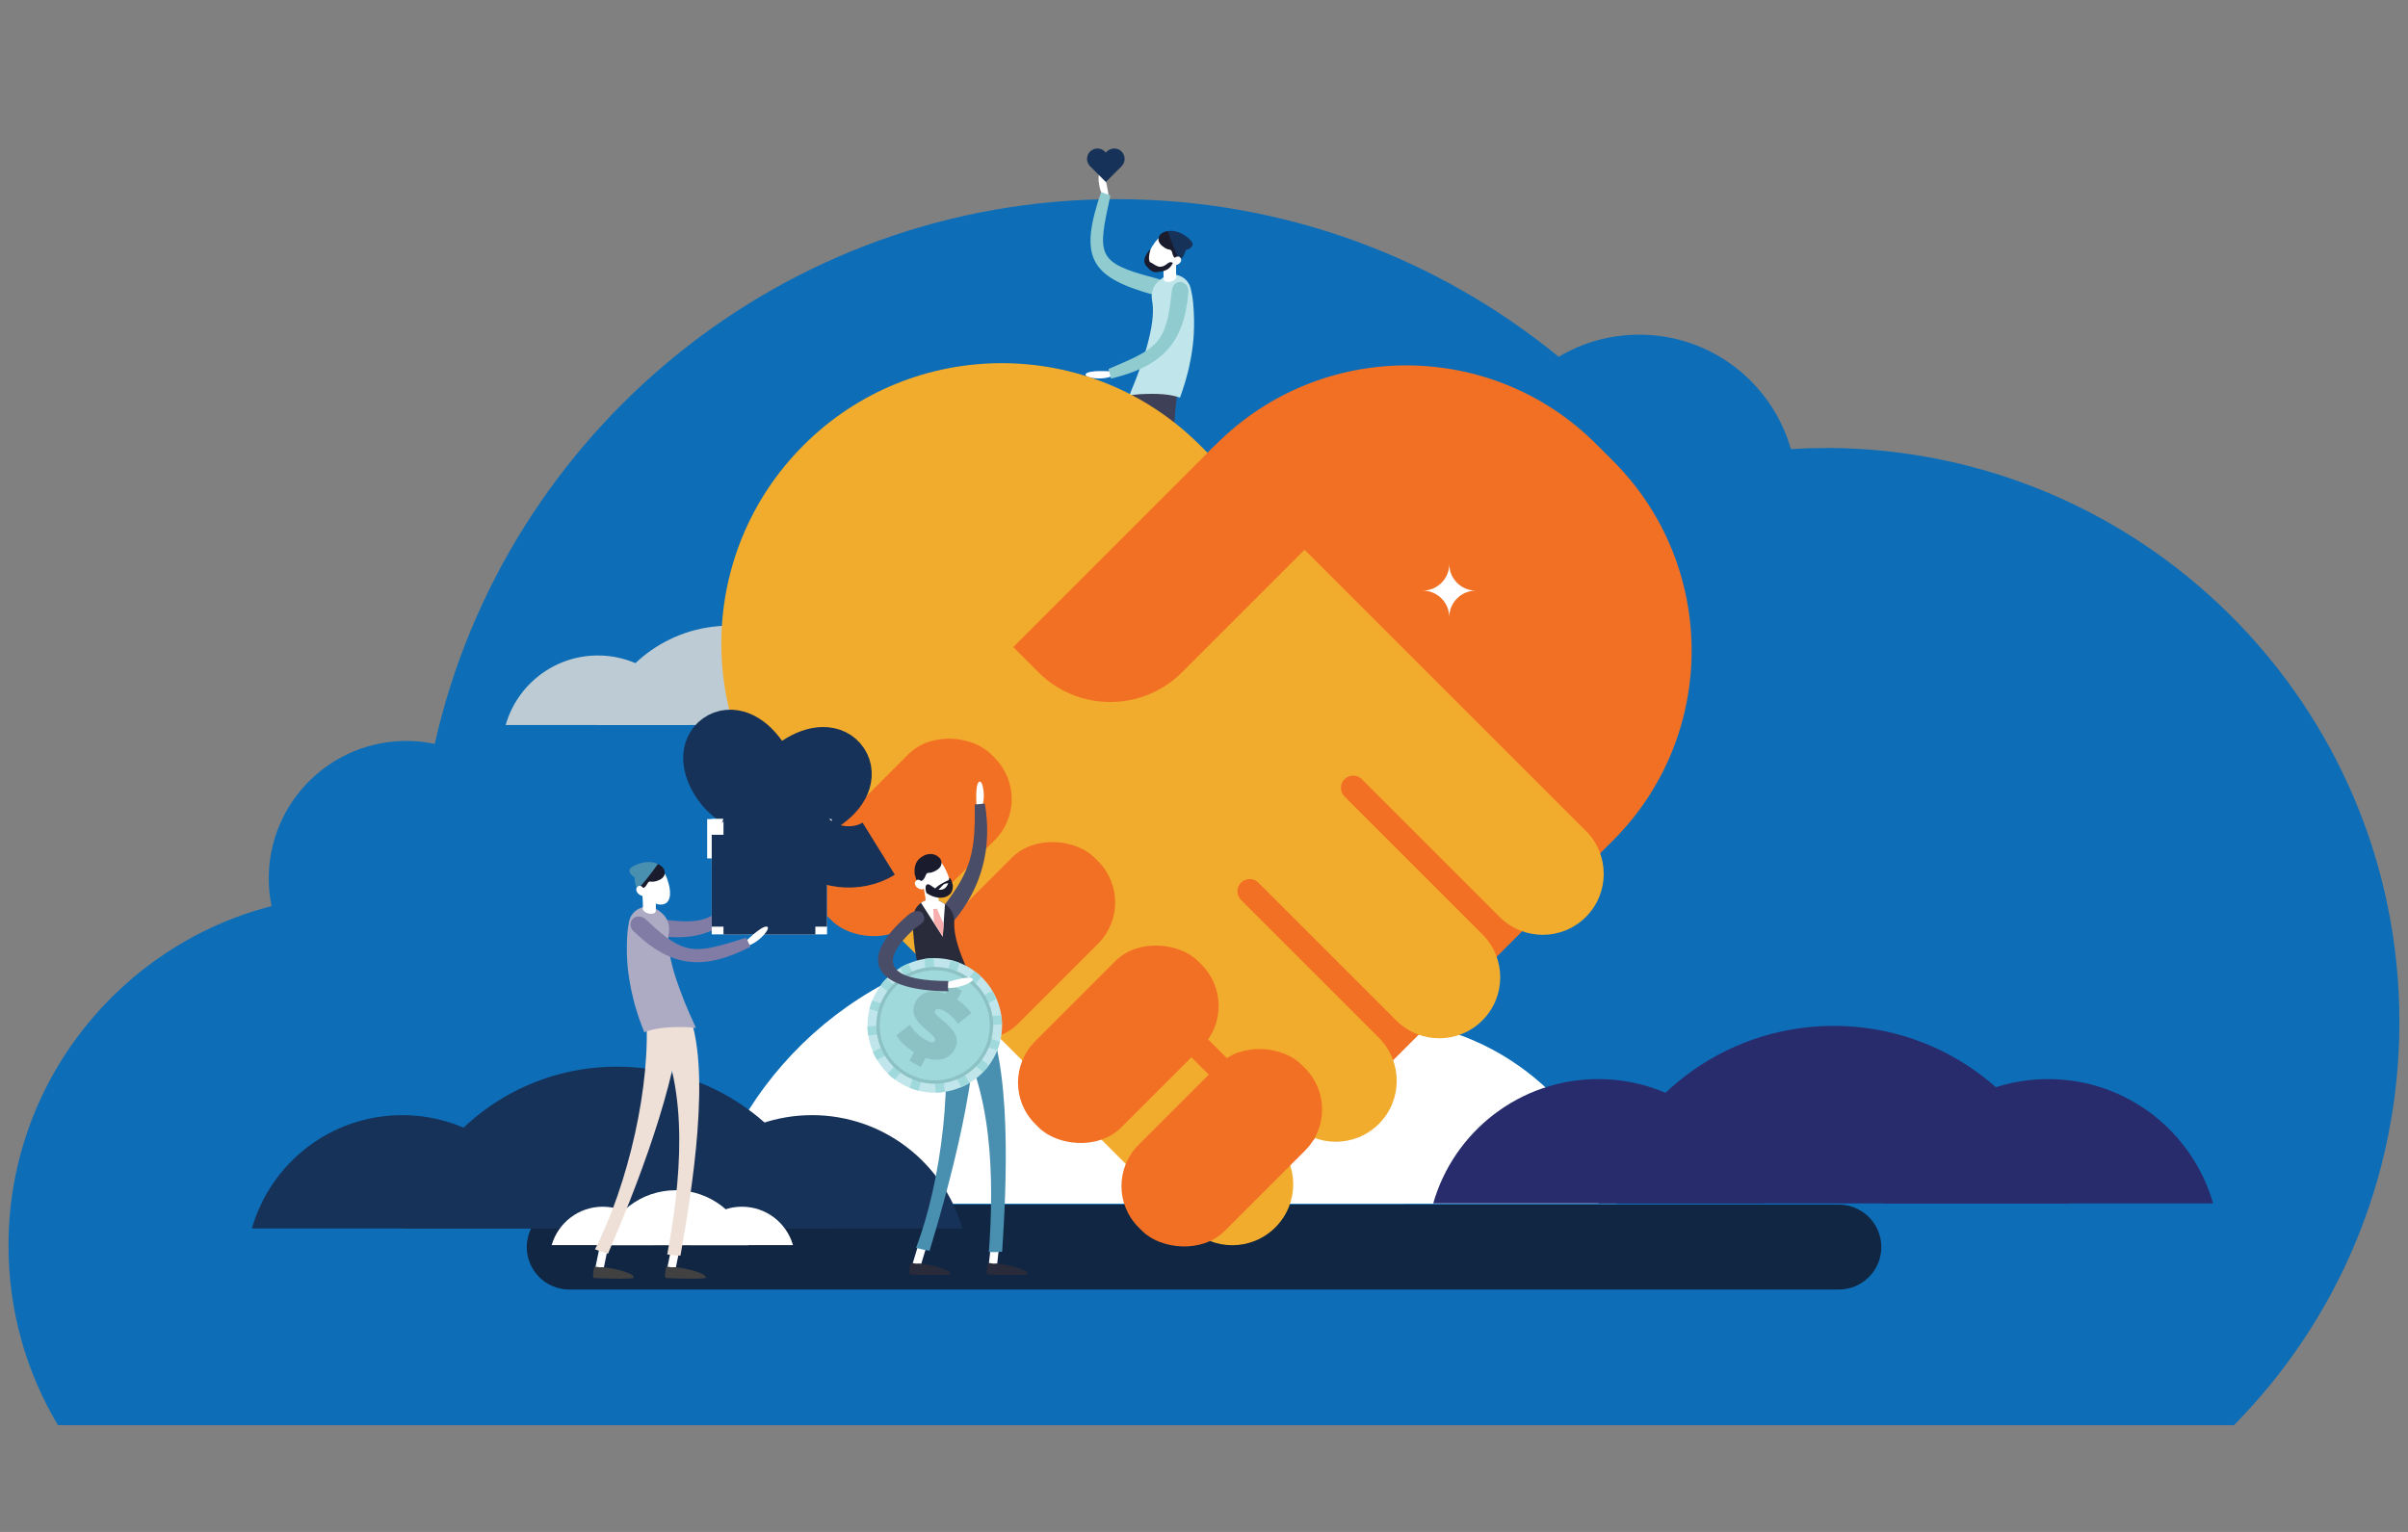
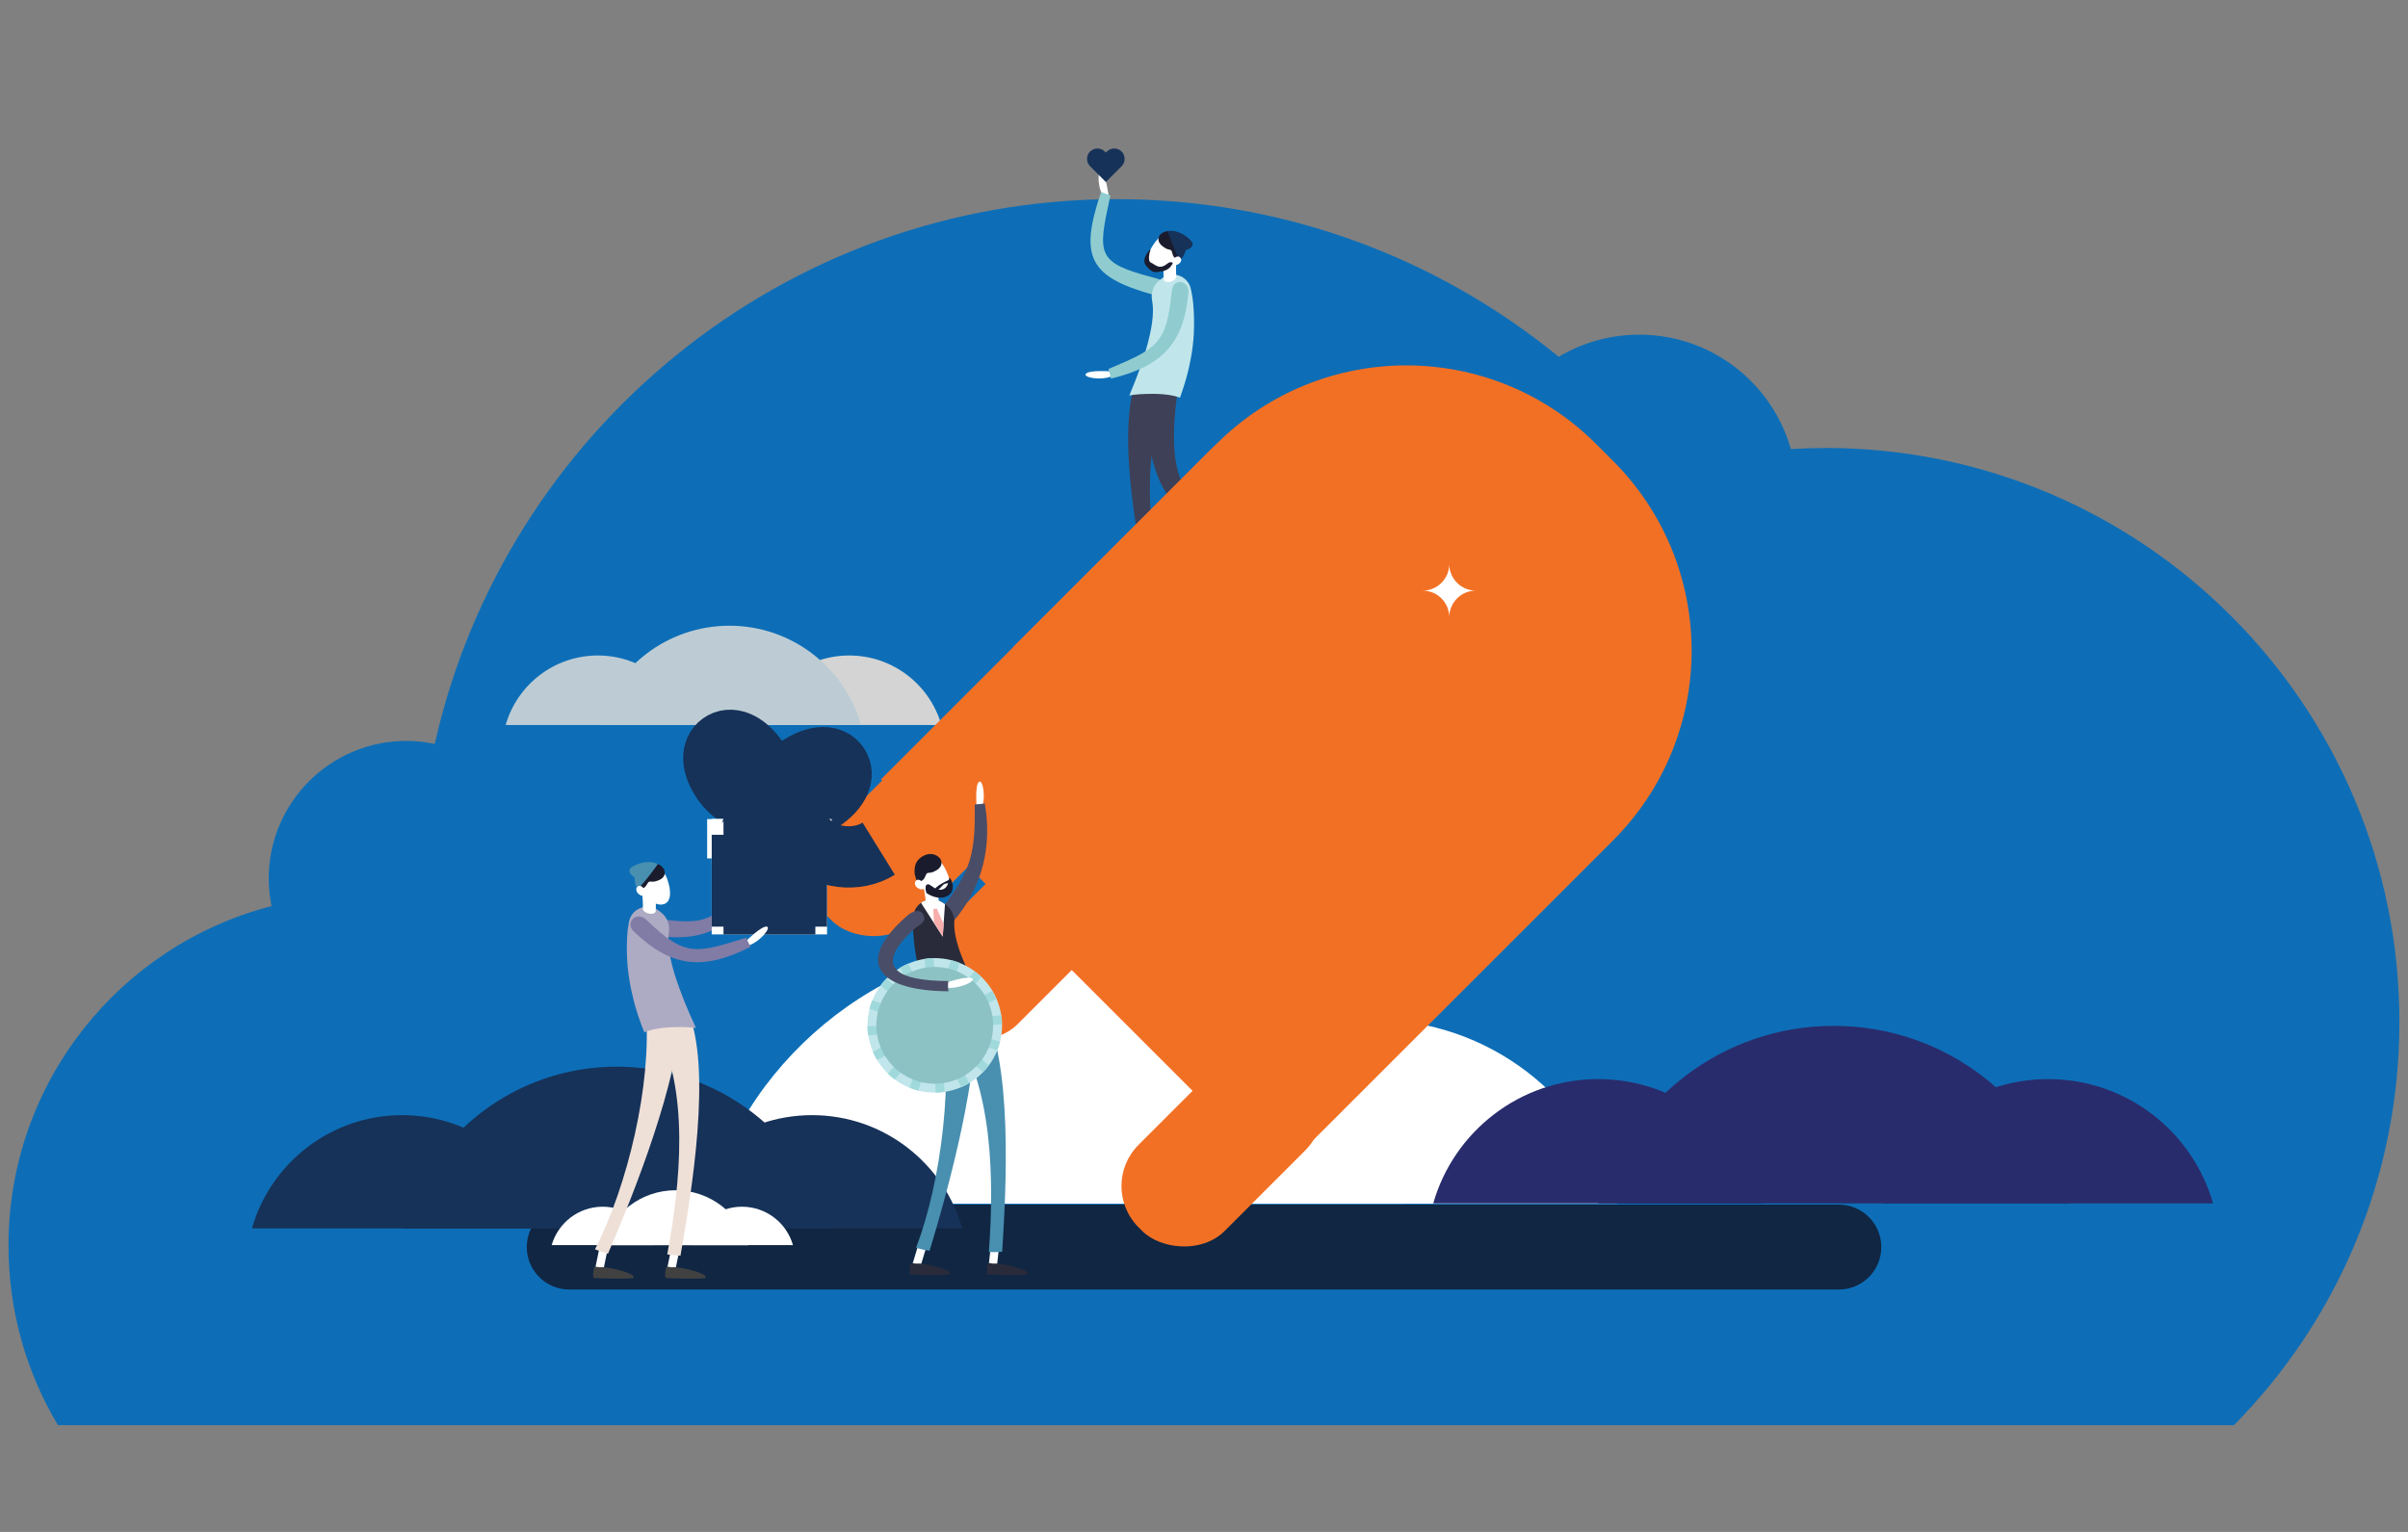
<svg xmlns="http://www.w3.org/2000/svg" id="Layer_1" data-name="Layer 1" version="1.1" viewBox="0 0 275 175">
  <rect x="0" y="0" width="275" height="175" fill="#808080" stroke="none" />
  <defs>
    <style>
      .cls-1 {
        fill: #292b3b;
      }

      .cls-1, .cls-2, .cls-3, .cls-4, .cls-5, .cls-6, .cls-7, .cls-8, .cls-9, .cls-10, .cls-11, .cls-12, .cls-13, .cls-14, .cls-15, .cls-16, .cls-17, .cls-18, .cls-19, .cls-20, .cls-21, .cls-22, .cls-23, .cls-24 {
        stroke-width: 0px;
      }

      .cls-25 {
        stroke-width: 10.49px;
      }

      .cls-25, .cls-26 {
        fill: none;
        stroke: #163259;
        stroke-linejoin: round;
      }

      .cls-2 {
        fill: #bdccd4;
      }

      .cls-3 {
        fill: #0d6eb7;
      }

      .cls-4 {
        fill: #c0e6eb;
      }

      .cls-5 {
        fill: #efe0d7;
      }

      .cls-6 {
        fill: #3e4058;
      }

      .cls-7 {
        fill: #a0d9db;
      }

      .cls-8 {
        fill: #8dc2c4;
      }

      .cls-9 {
        fill: #488fb0;
      }

      .cls-10 {
        fill: #adabc3;
      }

      .cls-11 {
        fill: #4a4d67;
      }

      .cls-12 {
        fill: #807ca6;
      }

      .cls-13 {
        fill: #d4d4d4;
      }

      .cls-14 {
        fill: #1a1c2e;
      }

      .cls-15 {
        fill: #f2ac2d;
      }

      .cls-16 {
        fill: #163259;
      }

      .cls-17 {
        fill: #90cccf;
      }

      .cls-18 {
        fill: #414141;
      }

      .cls-19 {
        fill: #f8aead;
      }

      .cls-20 {
        fill: #fff;
      }

      .cls-21 {
        fill: #292c6c;
      }

      .cls-22 {
        fill: #f27024;
      }

      .cls-26 {
        stroke-width: 7px;
      }

      .cls-23 {
        fill: #102643;
      }

      .cls-24 {
        fill: #abdee3;
      }
    </style>
  </defs>
  <path class="cls-3" d="M208.44,51.18c-1.32,0-2.62.04-3.92.12-2.14-7.54-9.08-13.07-17.31-13.07-3.36,0-6.51.92-9.2,2.53-13.76-11.26-31.34-18.01-50.5-18.01-38.04,0-69.86,26.61-77.86,62.23-1.05-.22-2.13-.34-3.24-.34-8.68,0-15.72,7.04-15.72,15.72,0,1.08.11,2.13.32,3.15C13.74,107.95.97,123.63.97,142.29c0,7.5,2.06,14.52,5.65,20.52h248.5c11.69-11.84,18.9-28.11,18.9-46.06,0-36.22-29.36-65.58-65.58-65.58Z" />
  <g>
    <path class="cls-2" d="M68.28,74.88c-5,0-9.22,3.35-10.53,7.94h21.05c-1.31-4.58-5.53-7.94-10.53-7.94Z" />
    <path class="cls-13" d="M96.99,74.88c-5,0-9.22,3.35-10.53,7.94h21.05c-1.31-4.58-5.53-7.94-10.53-7.94Z" />
    <path class="cls-2" d="M83.31,71.48c-7.14,0-13.17,4.79-15.04,11.34h30.07c-1.87-6.54-7.89-11.34-15.04-11.34Z" />
  </g>
  <g>
    <path class="cls-20" d="M149.87,58.42s0-.06,0-.09c-.04-.25-.28-.42-.53-.38l-3.28.55c-.25.04-.42.28-.38.53.04.25.28.42.53.38l3.28-.55c.22-.04.38-.22.39-.44Z" />
    <path class="cls-14" d="M149.28,57.82s1.2-.24,1.22.04c.02.29,0,4.41-.19,4.43-.66.06-1.14-3.33-1.06-3.66s-.14-.78.03-.81Z" />
    <path class="cls-20" d="M126.61,22.36s-.3-2.37-.82-2.68c-.51-.31-.48,1.97.41,3.11l.4-.43Z" />
    <path class="cls-17" d="M126.82,22.33c-.37-.13-.73-.26-1.07-.39-2.52,7.4-1.37,9.69,5.95,11.73,1.12.31,1.09-.05,1.17-.8.18,0,.18,0,0,0,.08-.76-.06-.87-1.08-1.14-6.64-1.74-6.46-2.61-4.98-9.4Z" />
    <path class="cls-20" d="M132.87,72.47s.06,0,.09-.01c.25-.06.4-.31.34-.56l-.8-3.23c-.06-.25-.31-.4-.56-.34-.25.06-.4.31-.34.56l.8,3.23c.05.22.25.36.47.35Z" />
    <path class="cls-6" d="M131.77,70.62c.49-.03.98-.1,1.47-.2-1.79-7.77-3.34-18.23.27-25.72-1.21-.53-2.43-1.05-3.66-1.57-2.6,6.5.45,20.8,1.92,27.48Z" />
    <path class="cls-6" d="M148.13,59.58c-.13-.54-.27-1.08-.44-1.61-12.39,2.83-14.98-2.07-13.04-14.37-1.35-.24-2.7-.45-4.06-.64.35,14.22,3.21,19.05,17.54,16.63Z" />
-     <path class="cls-14" d="M133.42,71.83s.34,1.18.05,1.22c-.28.04-4.4.34-4.43.15-.11-.65,3.23-1.39,3.57-1.34.33.05.77-.21.81-.03Z" />
    <path class="cls-4" d="M128.95,45.18c.67-.12,1.52-.19,2.62-.19,1.61,0,2.54.21,3.19.43.19-.53.36-1.05.52-1.56.06-.18.11-.36.16-.54.08-.29.16-.58.23-.86.05-.19.09-.37.13-.55.09-.41.17-.82.24-1.21.03-.19.06-.38.09-.56.07-.46.12-.91.16-1.35.02-.19.03-.38.04-.57.07-1.22.04-2.38-.06-3.51-.06-.66-.16-1.23-.28-1.74-.36-1.51-2.18-2.11-3.37-1.11l-.26.21c-.66.55-.95,1.41-.79,2.25.19.98.15,2.42-.43,4.66-.05.18-.1.37-.15.57-.08.27-.16.56-.25.86-.06.18-.11.36-.18.55-.11.33-.22.68-.35,1.04-.06.18-.13.36-.2.55-.07.19-.14.39-.22.59-.07.18-.14.35-.21.54-.19.48-.39.98-.61,1.51Z" />
    <path class="cls-20" d="M134.39,29.54c-.83,1.13-2.29,1.46-2.98.95-.69-.51-.35-1.67.48-2.79.83-1.13,1.81-1.29,2.5-.78.69.51.82,1.49,0,2.62Z" />
    <path class="cls-20" d="M134.37,29.22l-1.47-.08c-.01.2-.08,2.11.02,2.83.06.22.43.31.82.19.35-.1.6-.33.6-.53h0c-.06-.43-.02-1.71.02-2.41Z" />
    <path class="cls-14" d="M135.08,28.94s.29-.9-.08-1.57c-.37-.68-1.49-1.43-2.47-.61,0,0-.64.65.21,1.35.85.7.99.11,1.15.85.16.74.78.66.8.82l.38-.84Z" />
    <path class="cls-20" d="M126.81,42.42s-2.38-.17-2.79.27c-.41.44,1.84.86,3.13.21l-.34-.48Z" />
    <path class="cls-17" d="M126.59,42.15c.11.37.2.74.29,1.1,5.8-1.4,8.34-4,8.84-9.83.09-1.08-.86-1.22-.88-1.22-.69.01-.97.41-1.05,1.28-.59,5.91-1.76,6.35-7.19,8.67Z" />
    <path class="cls-16" d="M133.35,26.4s.94,2.74,1.4,3.28c0,0,.37-.11.68-1.11,0,0,.72-.16.78-.64s-1.59-1.82-2.86-1.52Z" />
    <path class="cls-20" d="M134.78,29.99c-.19.26-.7.41-.89.27-.19-.14-.08-.39.11-.65.19-.26.53-.39.72-.25.19.14.25.38.06.64Z" />
    <path class="cls-14" d="M133.93,30.03s-.23-.22-.59.07-.76.48-1.16.31c-.4-.17-.46-.29-.78-.43-.32-.14-.14-1.09-.07-1.25.17-.41-.11-.13-.27.11-.16.25-.68.95-.13,1.57s.79.74,1.32.66c.54-.08,1.32-.14,1.69-1.04Z" />
  </g>
  <g>
    <path class="cls-20" d="M156.78,116.49c-13.25,0-24.42,8.88-27.88,21.02h55.77c-3.46-12.14-14.64-21.02-27.88-21.02Z" />
    <path class="cls-20" d="M120.54,107.48c-18.92,0-34.88,12.69-39.83,30.03h79.66c-4.95-17.33-20.91-30.03-39.83-30.03Z" />
  </g>
  <g>
    <path class="cls-21" d="M182.52,123.27c-8.95,0-16.5,6-18.84,14.2h37.67c-2.34-8.2-9.89-14.2-18.84-14.2Z" />
    <path class="cls-21" d="M233.91,123.27c-8.95,0-16.5,6-18.84,14.2h37.67c-2.34-8.2-9.89-14.2-18.84-14.2Z" />
    <path class="cls-21" d="M209.42,117.19c-12.78,0-23.56,8.57-26.91,20.28h53.81c-3.34-11.71-14.12-20.28-26.91-20.28Z" />
  </g>
  <path class="cls-23" d="M209.99,147.31H65.01c-2.68,0-4.85-2.17-4.85-4.85s2.17-4.85,4.85-4.85h144.99c2.68,0,4.85,2.17,4.85,4.85s-2.17,4.85-4.85,4.85Z" />
  <g>
    <path class="cls-16" d="M45.93,127.39c-8.15,0-15.03,5.47-17.16,12.94h34.32c-2.13-7.47-9.01-12.94-17.16-12.94Z" />
    <path class="cls-16" d="M92.74,127.39c-8.15,0-15.03,5.47-17.16,12.94h34.32c-2.13-7.47-9.01-12.94-17.16-12.94Z" />
    <path class="cls-16" d="M70.44,121.85c-11.64,0-21.46,7.81-24.51,18.48h49.02c-3.04-10.67-12.86-18.48-24.51-18.48Z" />
  </g>
  <g>
    <path class="cls-20" d="M68.83,137.85c-2.77,0-5.1,1.86-5.83,4.39h11.66c-.72-2.54-3.06-4.39-5.83-4.39Z" />
    <path class="cls-20" d="M84.73,137.85c-2.77,0-5.1,1.86-5.83,4.39h11.66c-.72-2.54-3.06-4.39-5.83-4.39Z" />
    <path class="cls-20" d="M77.15,135.97c-3.96,0-7.29,2.65-8.33,6.28h16.65c-1.03-3.62-4.37-6.28-8.33-6.28Z" />
  </g>
  <g>
    <path class="cls-22" d="M100.61,89.03l45.29,45.29,38.31-38.31c11.97-11.97,11.97-31.39,0-43.36l-1.93-1.93c-11.97-11.97-31.39-11.97-43.36,0l-38.31,38.31Z" />
-     <path class="cls-15" d="M181.1,94.92l-16.73-16.73h0l-27.32-27.32c-12.51-12.51-32.79-12.51-45.29,0h0c-12.51,12.51-12.51,32.79,0,45.29l13.32,13.32s0,0,0,0l30.73,30.73c2.72,2.72,7.12,2.72,9.84,0h0c2.72-2.72,2.72-7.12,0-9.84l-15.74-15.74c-.55-.55-.55-1.43,0-1.98h0c.55-.55,1.43-.55,1.98,0l15.74,15.74c2.72,2.72,7.12,2.72,9.84,0h0c2.72-2.72,2.72-7.12,0-9.84l-15.74-15.74c-.55-.55-.55-1.43,0-1.98h0c.55-.55,1.43-.55,1.98,0l15.74,15.74c2.72,2.72,7.12,2.72,9.84,0h0c2.72-2.72,2.72-7.12,0-9.84l-15.74-15.74c-.55-.55-.55-1.43,0-1.98h0c.55-.55,1.43-.55,1.98,0l15.74,15.74c2.72,2.72,7.12,2.72,9.84,0h0c2.72-2.72,2.72-7.12,0-9.84Z" />
    <rect class="cls-22" x="126.39" y="124.16" width="26.3" height="13.91" rx="6.66" ry="6.66" transform="translate(-51.85 137.07) rotate(-45)" />
-     <rect class="cls-22" x="114.57" y="112.34" width="26.3" height="13.91" rx="6.66" ry="6.66" transform="translate(-46.95 125.25) rotate(-45)" />
    <rect class="cls-22" x="102.75" y="100.52" width="26.3" height="13.91" rx="6.66" ry="6.66" transform="translate(-42.05 113.43) rotate(-45)" />
    <rect class="cls-22" x="90.93" y="88.71" width="26.3" height="13.91" rx="6.66" ry="6.66" transform="translate(-37.16 101.61) rotate(-45)" />
    <path class="cls-22" d="M115.71,73.92l2.87,2.87c4.54,4.54,11.89,4.54,16.42,0l14.36-14.36c2.6-2.6,2.6-6.82,0-9.42l-1.66-1.66c-2.6-2.6-6.82-2.6-9.42,0l-22.58,22.58Z" />
  </g>
  <g>
    <path class="cls-20" d="M104.64,144.94s-.06,0-.09-.02c-.25-.08-.39-.34-.32-.59l.99-3.27c.08-.25.34-.39.59-.32.25.08.39.34.32.59l-.99,3.27c-.07.22-.28.36-.5.34Z" />
    <path class="cls-1" d="M103.99,144.35s-.29,1.22,0,1.25c.29.03,4.52.15,4.55-.05.08-.67-3.37-1.28-3.71-1.21-.34.07-.8-.17-.84,0Z" />
    <path class="cls-20" d="M113.44,145s-.06,0-.1,0c-.26-.03-.45-.26-.42-.52l.37-3.39c.03-.26.26-.45.52-.42.26.03.45.26.42.52l-.37,3.39c-.03.23-.21.4-.43.42Z" />
    <path class="cls-1" d="M112.82,144.35s-.29,1.22,0,1.25c.29.03,4.52.15,4.55-.05.08-.67-3.37-1.28-3.71-1.21-.34.07-.8-.17-.84,0Z" />
    <path class="cls-20" d="M111.53,92.19s-.2-2.44.25-2.86c.45-.42.9,1.88.24,3.2l-.5-.34Z" />
    <path class="cls-11" d="M111.31,91.9c.39-.03.77-.07,1.16-.1.85,4.92-.29,9.51-3.49,13.34-.49.59-.92.62-1.44.05-.12.05-.12.06,0,0-.52-.57-.43-.83.08-1.49,3.35-4.3,3.77-6.37,3.7-11.8Z" />
-     <path class="cls-9" d="M114.45,143c-.5.04-1.01.05-1.52.03.6-8.15.53-19-4.3-26.01,1.15-.73,2.3-1.45,3.46-2.16,3.65,6.18,2.81,21.14,2.36,28.14Z" />
+     <path class="cls-9" d="M114.45,143c-.5.04-1.01.05-1.52.03.6-8.15.53-19-4.3-26.01,1.15-.73,2.3-1.45,3.46-2.16,3.65,6.18,2.81,21.14,2.36,28.14" />
    <path class="cls-9" d="M106.16,142.89c-.52-.09-1.03-.19-1.54-.34,2.92-7.72,4.36-19.53,2.78-27.77,1.35-.22,2.71-.42,4.06-.61.42,8.38-2.91,20.85-5.3,28.72Z" />
    <g>
      <path class="cls-1" d="M113.32,115.97c-.69-.01-1.57.04-2.68.22-1.63.25-2.54.61-3.16.94-2.18-4.02-2.99-7.43-3.19-10.63-.04-.67-.03-1.27.01-1.8.05-.67.4-1.22.89-1.57.66-.47,1.57-.56,2.35-.09l.29.18s.06.04.08.05c.7.46,1.1,1.26,1.07,2.1-.07,1.76.78,4.77,4.33,10.6Z" />
      <path class="cls-20" d="M107.92,103.27l-.16,2.31-.1,1.42-1.02-1.59-1.46-2.28c.66-.47,1.57-.56,2.35-.09l.29.18s.06.04.08.05Z" />
    </g>
    <g>
      <path class="cls-4" d="M113.59,113.64c.08.15.15.31.22.47.26.61.44,1.24.54,1.87.05.34.08.68.09,1.02.01.68-.07,1.35-.23,2.01-.08.33-.19.66-.32.98-.24.6-.56,1.18-.95,1.7-.2.27-.42.54-.66.78-.46.48-.99.9-1.58,1.25-.14.09-.29.17-.45.25-.15.08-.31.15-.47.22-.61.26-1.24.44-1.87.54-.34.05-.68.08-1.02.09-.68.01-1.35-.07-2.01-.23-.33-.08-.66-.19-.98-.32-.6-.24-1.18-.56-1.7-.95-.27-.2-.54-.42-.78-.66-.48-.46-.9-.99-1.25-1.58-.09-.14-.17-.29-.25-.45-.08-.15-.15-.31-.22-.47-.26-.61-.44-1.24-.54-1.87-.05-.34-.08-.68-.09-1.02-.01-.68.07-1.35.23-2.01.08-.33.19-.66.32-.98.24-.6.56-1.18.95-1.7.2-.27.42-.54.66-.78.46-.48.99-.9,1.58-1.25.14-.09.29-.17.45-.25.15-.08.31-.15.47-.22.61-.26,1.24-.44,1.87-.54.34-.05.68-.08,1.02-.09.68-.01,1.35.07,2.01.23.33.08.66.19.98.32.6.24,1.18.56,1.7.95.27.2.54.42.78.66.48.46.9.99,1.25,1.58.09.14.17.29.25.45Z" />
      <path class="cls-7" d="M109.31,116.4l4.02-.34,1.01-.08c.05.34.08.68.09,1.02l-1.01.08-4.09.34,4.87,1.58c-.08.33-.19.66-.32.98l-.97-.31-3.84-1.24,3.08,2.61.78.66c-.2.27-.42.54-.66.78l-.77-.65-3.13-2.65,2.32,4.55c-.14.09-.29.17-.45.25-.15.08-.31.15-.47.22l-2.3-4.5.34,4.02.08,1.01c-.34.05-.68.08-1.02.09l-.09-1.01-.34-4.09-1.26,3.9-.31.97c-.33-.08-.66-.19-.98-.32l.31-.97,1.25-3.84-2.61,3.08-.66.78c-.27-.2-.54-.42-.78-.66l.65-.77,2.65-3.13-4.55,2.32c-.09-.14-.17-.29-.25-.45-.08-.15-.15-.31-.22-.47l4.5-2.3-4.02.34-1.01.08c-.05-.34-.08-.68-.09-1.02l1.01-.09,4.08-.34-3.9-1.26-.96-.31c.08-.33.19-.66.32-.98l4.8,1.56-3.08-2.61-.78-.66c.2-.27.42-.54.66-.78l.77.65,3.13,2.65-2.32-4.55c.14-.09.29-.17.45-.25.15-.08.31-.15.47-.22l2.3,4.5-.34-4.02-.08-1.01c.34-.05.68-.08,1.02-.09l.08,1.01.34,4.09,1.26-3.9.31-.97c.33.08.66.19.98.32l-.31.97-1.25,3.84,2.61-3.08.66-.78c.27.2.54.42.78.66l-.66.78-2.65,3.13,4.55-2.32c.09.14.17.29.25.45.08.15.15.31.22.47l-4.5,2.3Z" />
      <circle class="cls-8" cx="106.75" cy="117.13" r="6.67" />
-       <circle class="cls-7" cx="106.75" cy="117.13" r="6.29" />
      <path class="cls-8" d="M105.71,120.86l-.56,1.03-1.3-.71.53-.98c-.89-.56-1.66-1.29-2.02-1.93l1.56-1.21c.41.69,1.1,1.36,1.81,1.75.62.34.91.33,1.03.1.44-.81-3.49-2.09-2.18-4.51.57-1.04,1.8-1.51,3.43-.9l.55-1.01,1.3.71-.54.99c.65.44,1.22.97,1.59,1.55l-1.51,1.22c-.46-.67-.98-1.15-1.54-1.46-.64-.35-.94-.27-1.06-.05-.42.78,3.51,2.07,2.21,4.45-.54,1-1.73,1.48-3.3.95Z" />
    </g>
    <path class="cls-20" d="M105.09,100.63c.69,1.26,2.12,1.8,2.89,1.39.77-.42.59-1.64-.1-2.9-.69-1.26-1.66-1.56-2.43-1.14-.77.42-1.05,1.4-.36,2.66Z" />
    <path class="cls-14" d="M104.47,99.93s-.17-.95.3-1.59,1.72-1.25,2.59-.27c0,0,.56.75-.4,1.34s-1.02-.03-1.29.7-.89.56-.93.72l-.26-.9Z" />
    <path class="cls-20" d="M105.33,100.65l1.47-.31c.04.2.42,2.13.42,2.87-.03.23-.39.38-.8.32-.37-.05-.66-.24-.69-.45h0c0-.44-.25-1.73-.4-2.44Z" />
    <path class="cls-14" d="M105.79,101.1c.24-.22.43.01.94.35.51.34,1.46.34,1.63-.9.1-.79.45.54.45.54.04.66-.17,1.03-.62,1.28-.63.34-1.58.21-2.39-.36-.11-.33-.16-.76,0-.91Z" />
    <path class="cls-14" d="M108.4,100.51s-.02,0-.05.02c-.27.12-1.51.69-1.67,1.17-.18.54.65-.16.92-.5.26-.33.54-.27.8-.32.26-.05.4-.36,0-.38Z" />
    <path class="cls-20" d="M108.05,112.25s2.42-.81,2.97-.49c.55.31-1.65,1.33-3.18,1.05l.21-.55Z" />
    <polygon class="cls-19" points="107.77 105.58 107.67 107 106.66 105.41 106.58 103.85 107 103.8 107.77 105.58" />
    <path class="cls-11" d="M105.38,104.38c.57.99-.38,1.18-1.09,1.84-4.73,4.41-1.63,5.83,4.01,5.85-.04.4-.06.79.02,1.17-7.87-.04-11.03-3.2-4.62-8.71.62-.53,1.41-.61,1.68-.16Z" />
    <path class="cls-20" d="M104.55,101.18c.16.29.66.51.87.39s.14-.38-.02-.68c-.16-.29-.48-.47-.69-.36s-.31.35-.15.64Z" />
  </g>
  <g>
    <path class="cls-20" d="M68.45,145.38s-.06,0-.09,0c-.26-.05-.42-.3-.37-.56l.68-3.32c.05-.26.3-.42.56-.37.26.05.42.3.37.56l-.68,3.32c-.05.22-.24.38-.46.38Z" />
    <path class="cls-18" d="M67.86,144.75s-.29,1.21,0,1.25c.29.03,4.5.16,4.52-.03.08-.67-3.35-1.28-3.69-1.21-.34.07-.79-.18-.83,0Z" />
    <path class="cls-20" d="M85.78,100.32s.43-2.39.97-2.68c.54-.29.38,2.03-.58,3.14l-.39-.46Z" />
    <path class="cls-12" d="M85.57,100.03c.34.2.68.38,1.01.57-2.85,5.38-6.05,7.15-11.95,6.24-.9-.14-.36-2.04.56-1.89,5.99.92,6.71-.13,10.38-4.91Z" />
    <g>
      <path class="cls-26" d="M93.84,91.51c-2.1,1.4-6.19,1.28-6.19,1.28,0,0,1.46-3.83,3.56-5.22,2.1-1.4,3.81-1.26,4.54-.17.73,1.09.19,2.72-1.91,4.12Z" />
      <path class="cls-26" d="M86.49,86.7c1.46,2.06,1.45,6.15,1.45,6.15,0,0-3.87-1.35-5.32-3.41-1.46-2.06-1.37-3.77-.3-4.53,1.07-.76,2.72-.27,4.17,1.79Z" />
      <g>
        <circle class="cls-16" cx="87.87" cy="93.32" r=".91" />
        <rect class="cls-20" x="81.28" y="93.57" width="13.17" height="13.17" />
        <rect class="cls-24" x="81.28" y="93.57" width="13.17" height="5.18" />
        <rect class="cls-20" x="80.76" y="93.57" width="14.22" height="4.49" />
        <path class="cls-26" d="M88.06,93.14c1.03.18,2.01.66,2.77,1.38.49.46.89,1,1.36,1.48,2.09,2.09,5.64,2.51,8.16.95" />
        <line class="cls-25" x1="87.87" y1="93.14" x2="87.87" y2="106.75" />
        <line class="cls-25" x1="81.28" y1="100.61" x2="94.45" y2="100.61" />
        <path class="cls-26" d="M87.79,93.06c-.6-.17-1.22.28-1.53.82s-.42,1.17-.69,1.74-.76,1.1-1.38,1.1" />
      </g>
    </g>
    <path class="cls-20" d="M76.67,145.38s-.06,0-.09,0c-.26-.05-.42-.3-.37-.56l.68-3.32c.05-.26.3-.42.56-.37.26.05.42.3.37.56l-.68,3.32c-.05.22-.24.38-.46.38Z" />
    <path class="cls-5" d="M77.7,143.44c-.5-.01-1-.06-1.5-.14,1.49-7.99,2.63-18.72-1.37-26.18,1.21-.6,2.43-1.18,3.66-1.75,2.92,6.51.43,21.2-.78,28.08Z" />
    <path class="cls-5" d="M69.43,143.22c-.5-.15-1-.31-1.48-.5,3.74-7.31,6.48-18.81,5.82-27.13,1.36-.07,2.72-.12,4.08-.15-.51,8.33-5.19,20.29-8.42,27.79Z" />
    <path class="cls-18" d="M76.08,144.75s-.29,1.21,0,1.25c.29.03,4.5.16,4.52-.03.08-.67-3.35-1.28-3.69-1.21-.34.07-.79-.18-.83,0Z" />
    <path class="cls-10" d="M71.7,110.63c.02.19.04.38.07.57.06.45.13.9.22,1.37.04.19.07.38.11.57.09.4.18.81.29,1.23.05.18.1.37.15.56.08.28.17.57.27.87.06.18.12.36.18.55.18.51.37,1.03.59,1.57.28-.11.6-.22,1.01-.31.56-.13,1.27-.23,2.22-.27.04,0,.09,0,.13,0,1.05-.04,1.89,0,2.54.09-.24-.53-.47-1.03-.68-1.51-.08-.18-.16-.36-.23-.54-.09-.2-.17-.4-.25-.59-.03-.08-.07-.16-.1-.24-.04-.1-.08-.2-.12-.31-.15-.36-.28-.71-.4-1.04-.07-.19-.14-.37-.2-.55-.11-.3-.2-.59-.3-.86-.06-.2-.12-.39-.18-.57-.04-.13-.08-.26-.11-.38-.58-2.04-.67-3.4-.52-4.35.13-.86-.21-1.73-.9-2.26l-.27-.21c-1.25-.96-3.09-.27-3.39,1.28-.1.52-.18,1.11-.21,1.78-.06,1.15-.04,2.33.08,3.57Z" />
    <path class="cls-20" d="M73.22,101.48c.49,1.34,1.82,2.09,2.64,1.79.82-.3.82-1.53.33-2.87s-1.4-1.78-2.22-1.48c-.82.3-1.23,1.22-.74,2.56Z" />
    <path class="cls-20" d="M73.29,101.39l1.49-.15c.02.2.18,2.15.1,2.88-.05.23-.43.33-.83.23-.36-.09-.63-.31-.64-.52h0c.05-.44-.05-1.74-.12-2.45Z" />
    <path class="cls-14" d="M72.71,100.7s-.03-.96.53-1.52c.56-.56,1.87-.97,2.59.11,0,0,.44.82-.59,1.26s-1-.18-1.37.5c-.37.68-.95.42-1.02.57l-.13-.92Z" />
    <path class="cls-20" d="M85.22,107.48s1.73-1.71,2.34-1.63c.61.07-.86,1.88-2.29,2.23l-.05-.6Z" />
    <path class="cls-12" d="M85.21,107.12c.16.36.34.7.5,1.04-5.43,2.75-9.07,2.36-13.36-1.78-.97-.94.27-2.46,1.55-1.23,4.36,4.21,5.57,3.76,11.32,1.97Z" />
    <path class="cls-9" d="M75.13,98.71s-1.71,2.41-2.31,2.8c0,0-.33-.21-.35-1.28,0,0-.66-.37-.58-.85.08-.48,2.08-1.32,3.24-.67Z" />
    <path class="cls-20" d="M72.7,101.81c.11.31.57.6.8.52.23-.08.19-.36.08-.67-.11-.31-.4-.54-.63-.45-.23.08-.36.3-.24.61Z" />
  </g>
  <path class="cls-16" d="M128.09,17.31c-.46-.46-1.22-.46-1.68,0l-.12.12-.12-.12c-.46-.46-1.22-.46-1.68,0s-.46,1.22,0,1.68l1.8,1.8,1.8-1.8c.46-.46.46-1.22,0-1.68Z" />
  <path class="cls-20" d="M162.47,67.47c1.68,0,3.04-1.36,3.04-3.04,0,1.68,1.36,3.04,3.04,3.04-1.68,0-3.04,1.36-3.04,3.04,0-1.68-1.36-3.04-3.04-3.04Z" />
</svg>